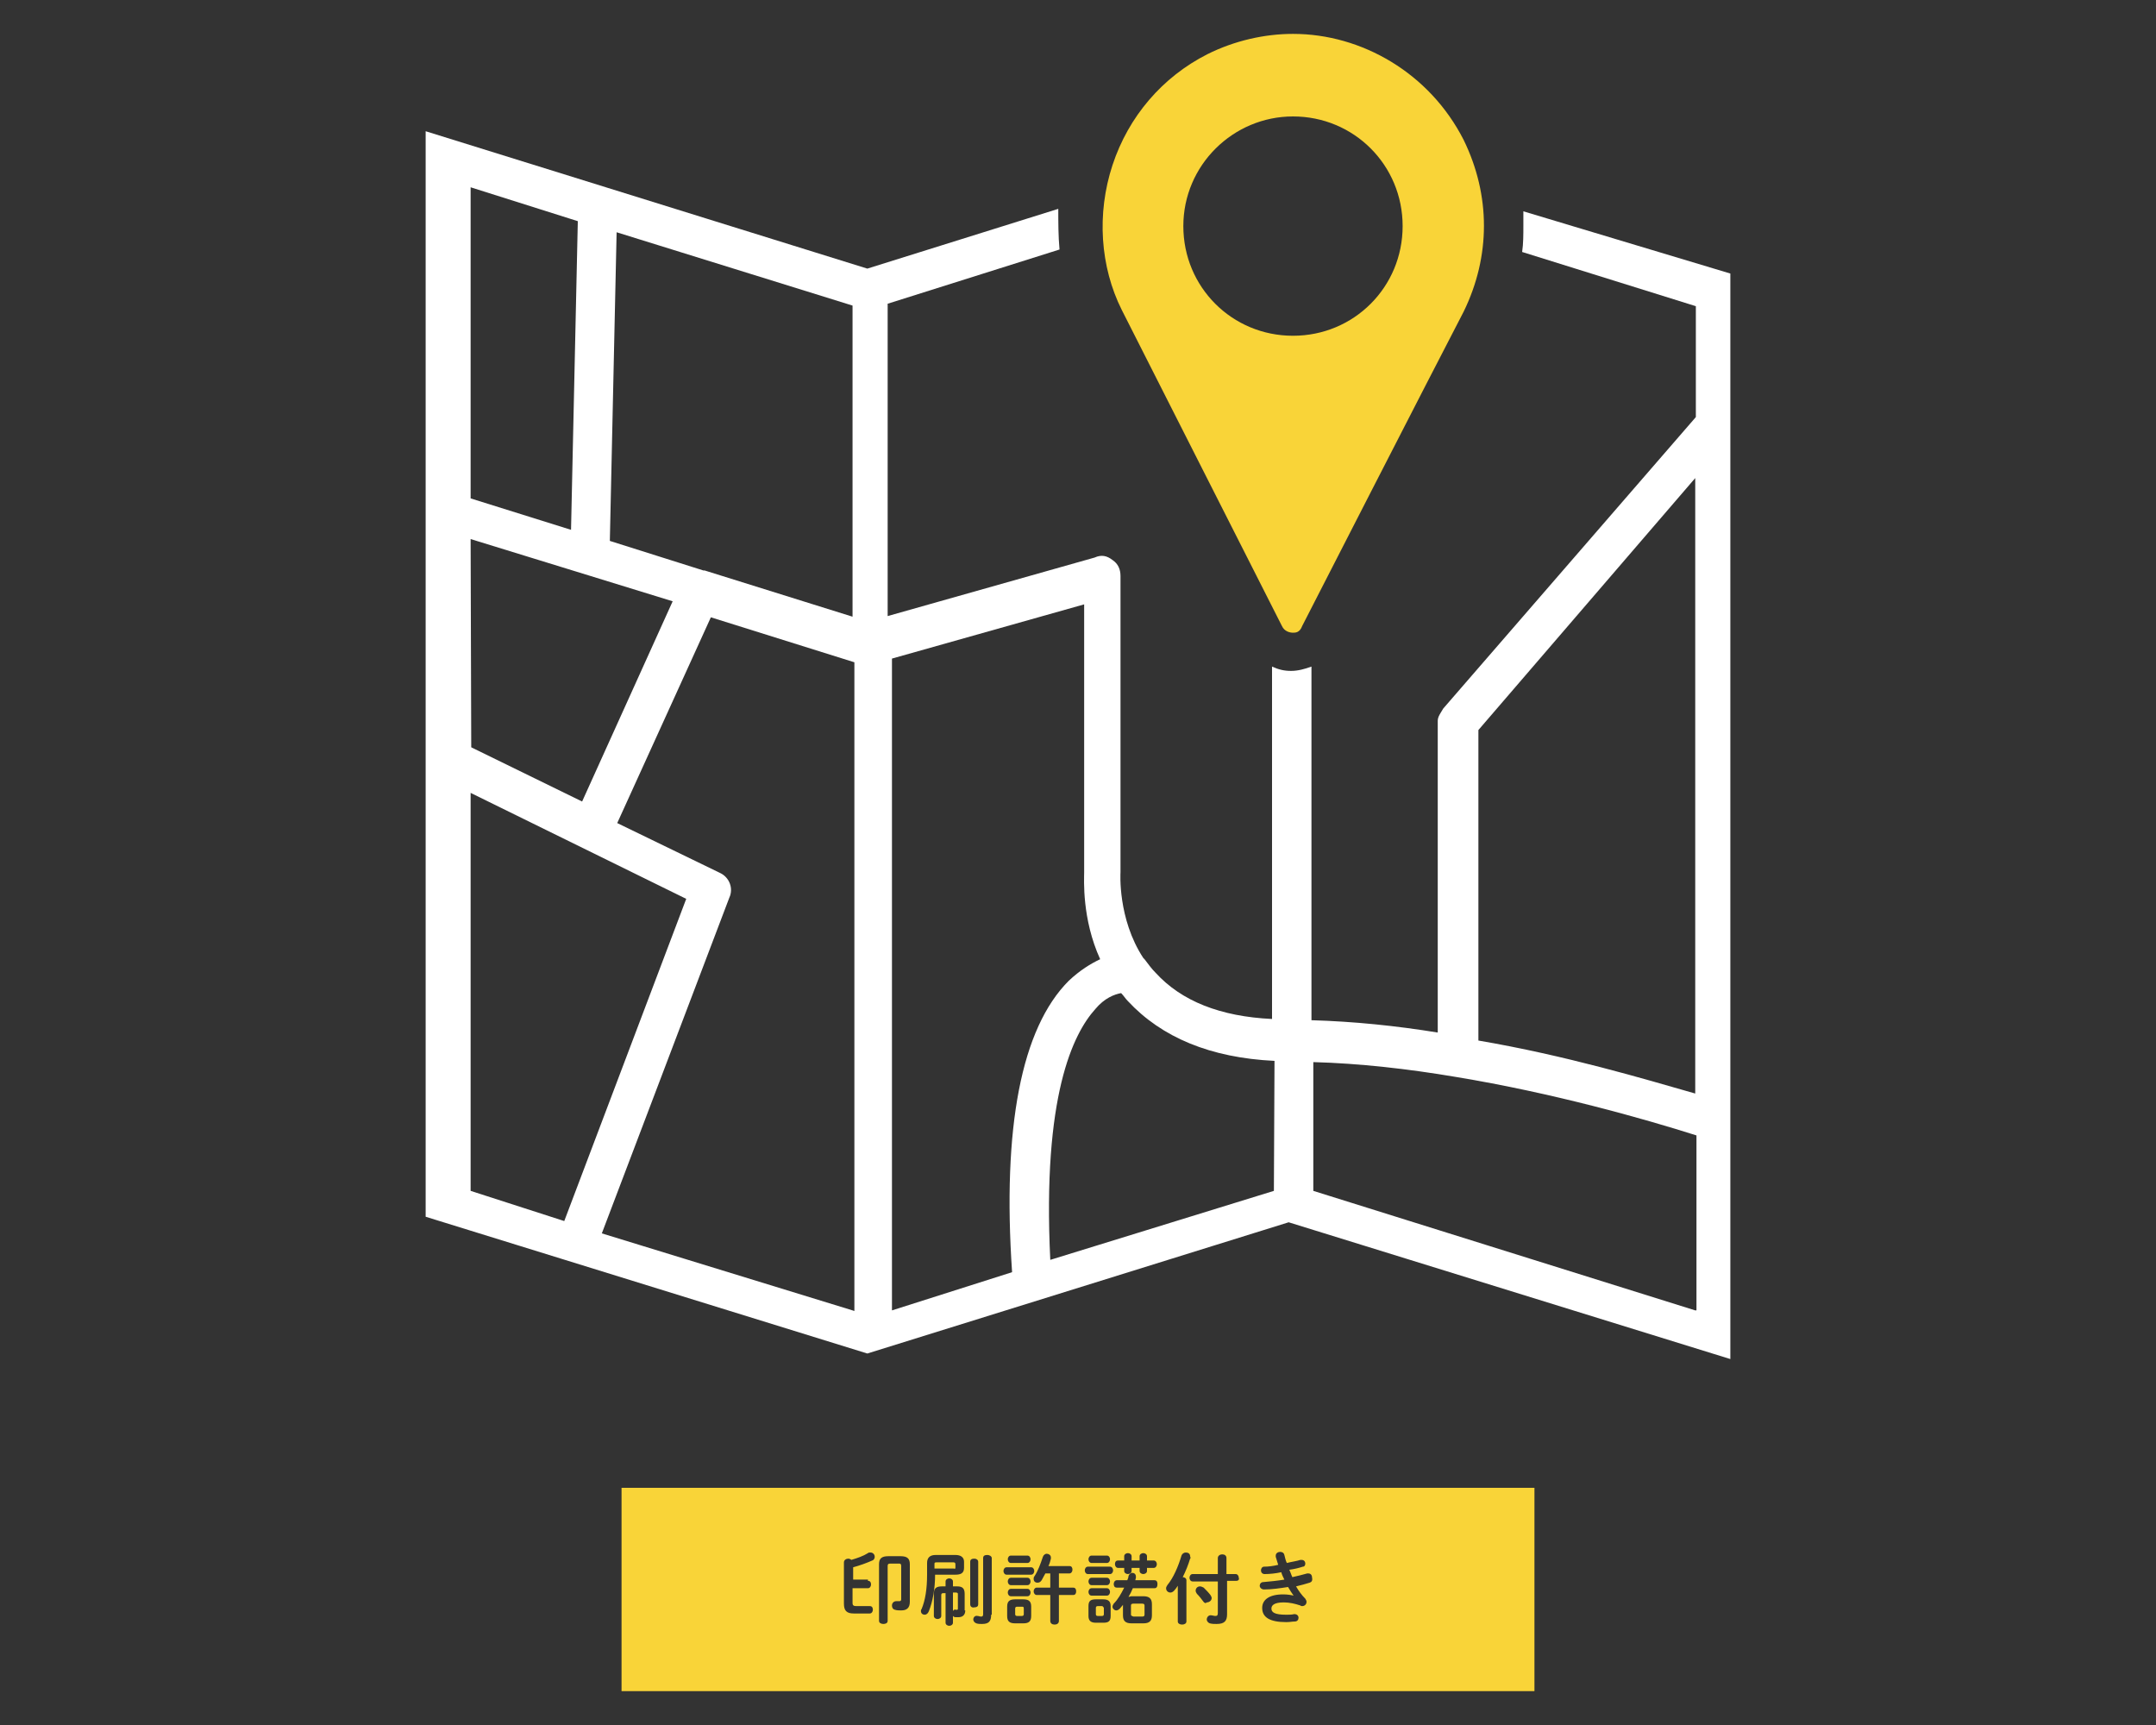
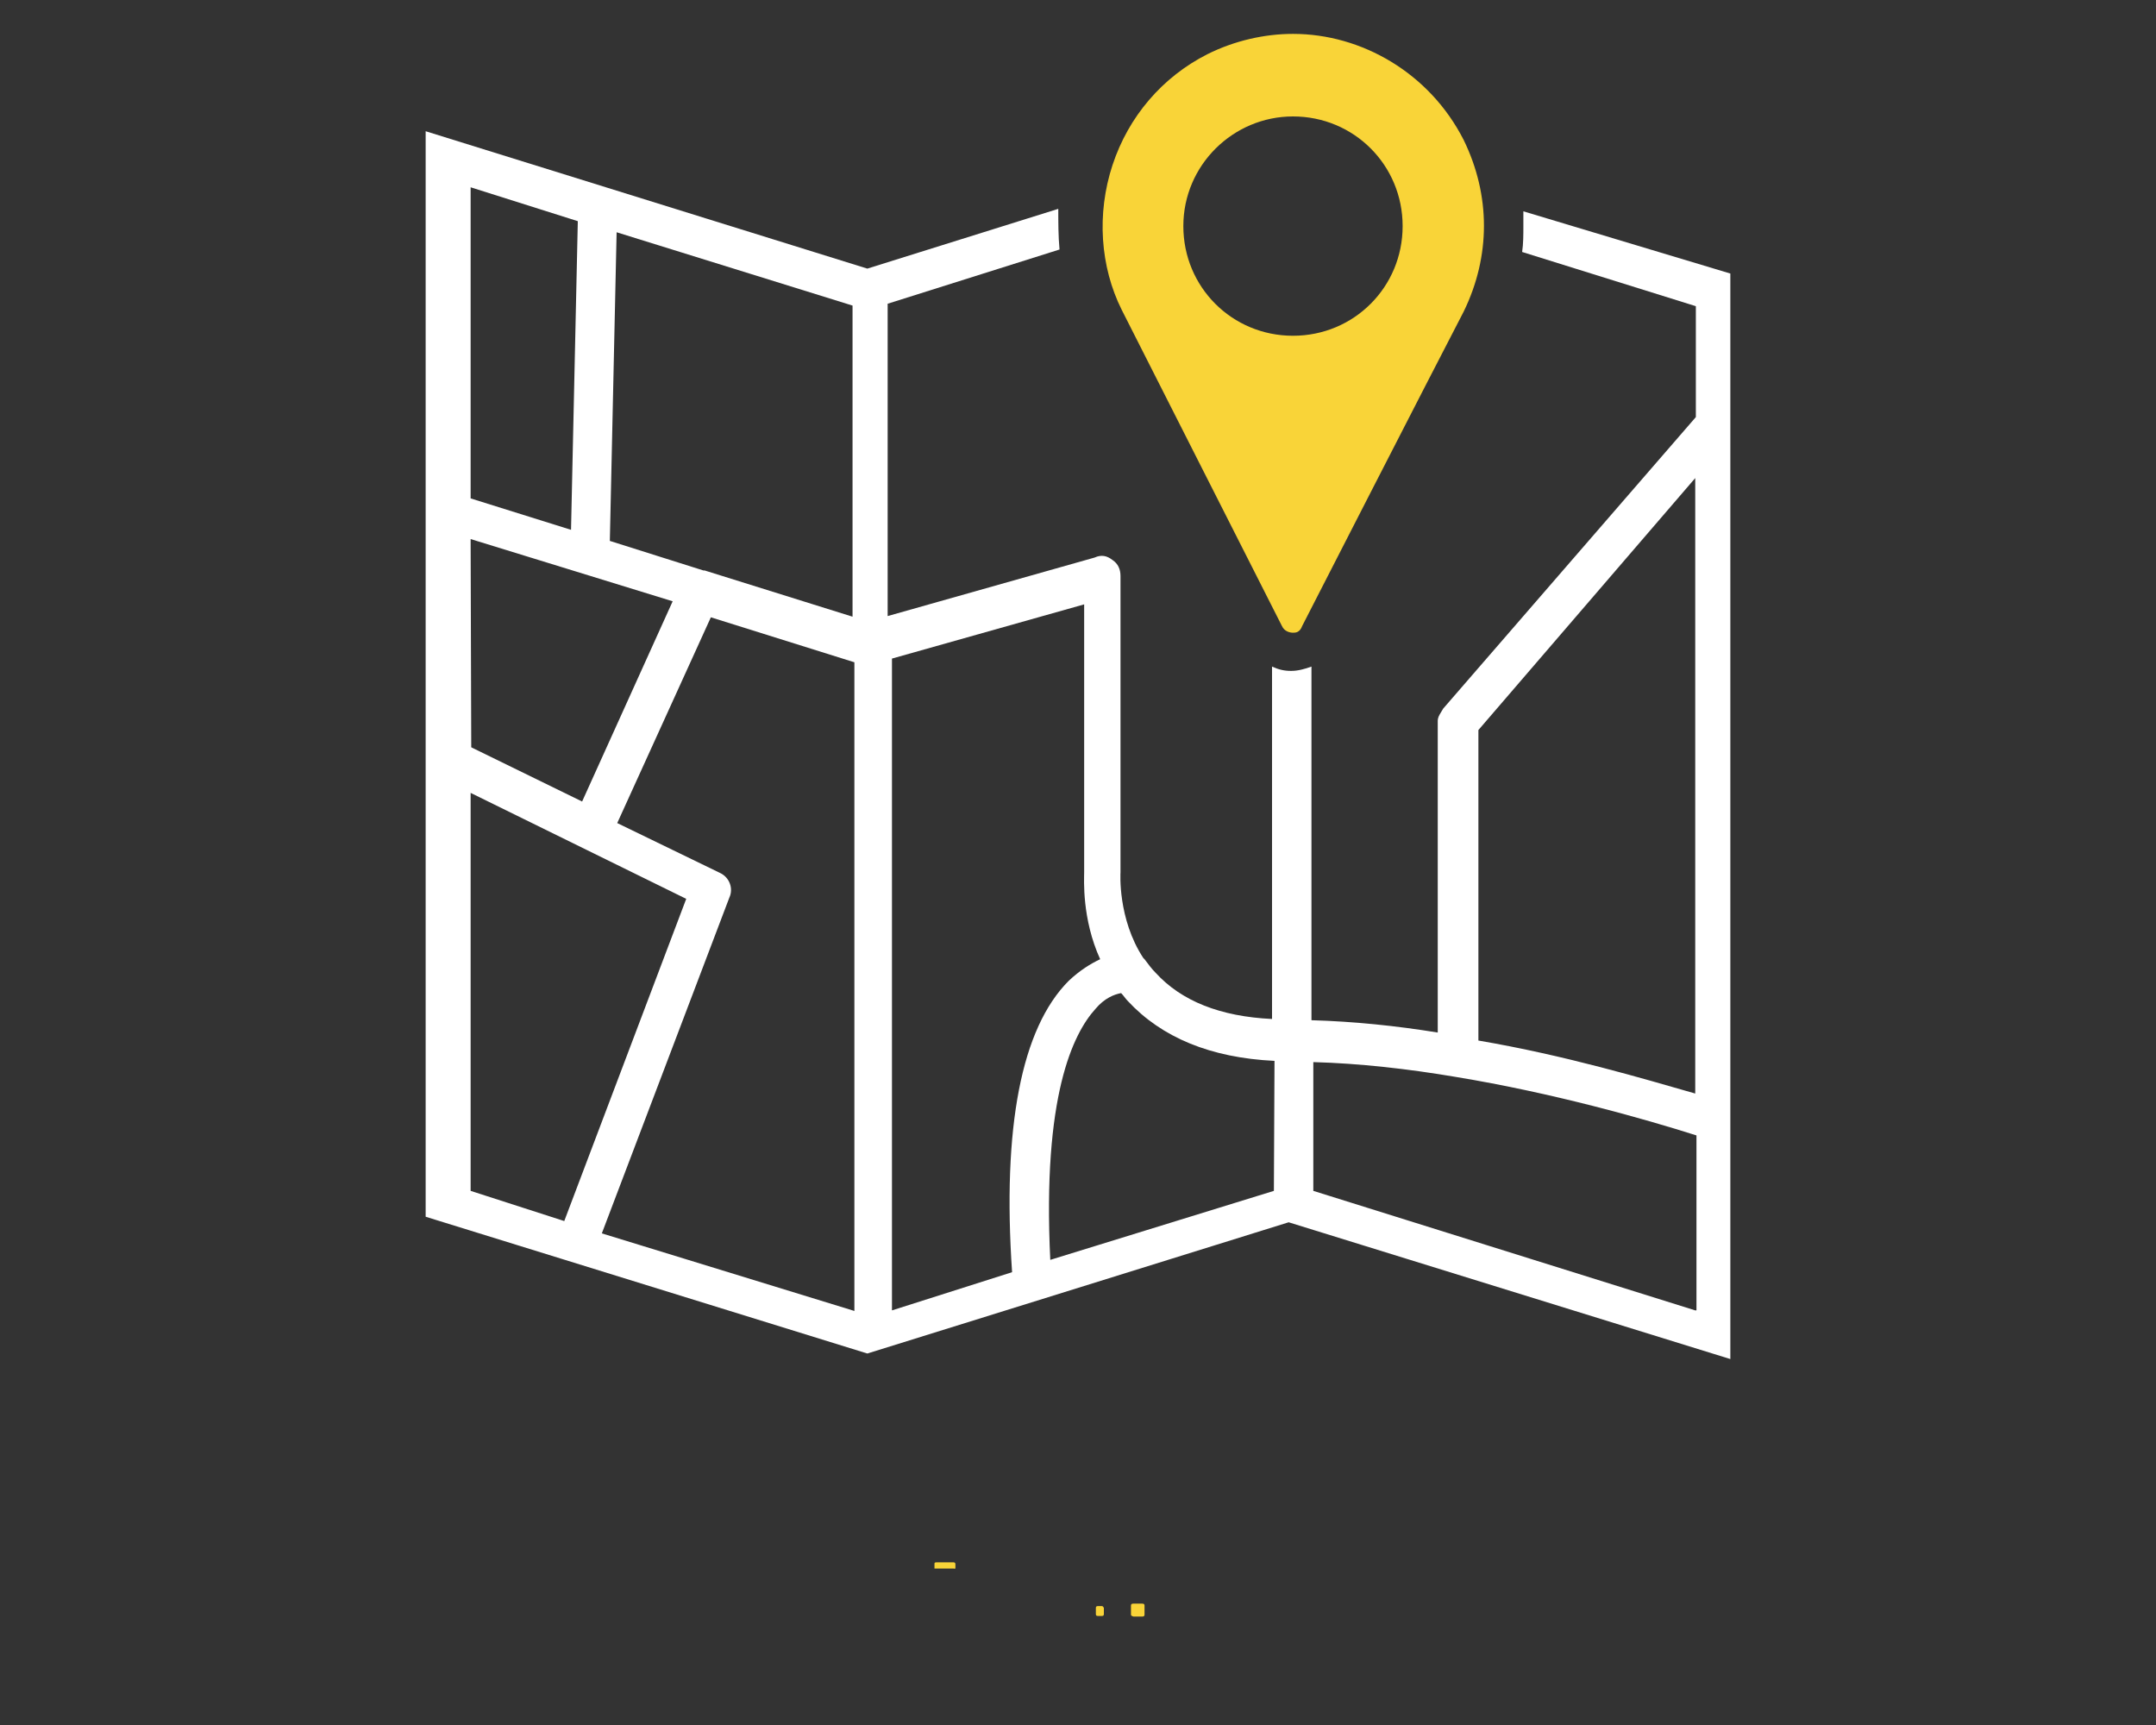
<svg xmlns="http://www.w3.org/2000/svg" version="1.1" id="レイヤー_1" x="0px" y="0px" viewBox="0 0 350 280" style="enable-background:new 0 0 350 280;" xml:space="preserve">
  <rect x="0" y="0" width="350" height="280" fill="#333333" stroke="none" />
  <style type="text/css">
	.st0{fill:#F9D438;}
	.st1{fill:#FFFFFF;}
</style>
  <g>
    <g>
      <path class="st0" d="M178.9,260.7h-0.7c-0.2,0-0.3,0.1-0.3,0.3v1c0,0.2,0.1,0.3,0.3,0.3h0.7c0.2,0,0.3-0.1,0.3-0.3v-1    C179.1,260.8,179,260.7,178.9,260.7z" />
-       <path class="st0" d="M155.2,258.5h-0.5v3c0.1-0.2,0.3-0.3,0.5-0.2c0.1,0,0.2,0,0.2,0l0.1-0.1v-2.5    C155.5,258.6,155.4,258.5,155.2,258.5z" />
      <path class="st0" d="M184,262.4h1.4c0.3,0,0.4-0.1,0.4-0.3v-1.5c0-0.2-0.1-0.3-0.4-0.3H184c-0.3,0-0.4,0.1-0.4,0.3v1.5    C183.6,262.3,183.8,262.3,184,262.4z" />
      <path class="st0" d="M155.1,254.4v-0.5c0-0.2-0.1-0.3-0.3-0.3H152c-0.3,0-0.3,0.1-0.3,0.3v0.7h3.1    C155.1,254.7,155.1,254.6,155.1,254.4z" />
-       <path class="st0" d="M100.9,241.5v33h148.2v-33H100.9z M181.5,253.3h1v-0.7c0-0.3,0.3-0.5,0.6-0.5c0.3,0,0.6,0.2,0.6,0.5v0.7h1.3    v-0.7c0-0.3,0.3-0.5,0.6-0.5c0.3,0,0.6,0.2,0.6,0.5v0.7h1.1c0.3,0,0.5,0.3,0.5,0.6c0,0.3-0.2,0.6-0.5,0.6h-1.1v0.5    c0,0.3-0.3,0.5-0.6,0.5c-0.3,0-0.6-0.2-0.6-0.5v-0.5h-1.3v0.5c0,0.3-0.3,0.5-0.6,0.5c-0.3,0-0.6-0.2-0.6-0.5v-0.5h-1    c-0.3,0-0.5-0.3-0.5-0.6C181,253.6,181.1,253.3,181.5,253.3z M177.2,252.5h2.5c0.3,0,0.5,0.3,0.5,0.6c0,0.3-0.2,0.6-0.5,0.6h-2.5    c-0.3,0-0.5-0.3-0.5-0.6C176.7,252.8,176.9,252.5,177.2,252.5z M164.1,252.5h2.7c0.3,0,0.5,0.3,0.5,0.6c0,0.3-0.2,0.6-0.5,0.6    h-2.7c-0.3,0-0.5-0.3-0.5-0.6C163.6,252.8,163.8,252.5,164.1,252.5z M140.9,256.6c0.4,0,0.5,0.3,0.5,0.6c0,0.3-0.2,0.6-0.5,0.6    h-2.5v2.4c0,0.4,0.2,0.5,0.6,0.5h2.2c0.4,0,0.5,0.3,0.5,0.6s-0.2,0.6-0.5,0.6h-2.6c-1.2,0-1.6-0.5-1.6-1.6v-6.7    c0-0.4,0.4-0.6,0.7-0.6c0.2,0,0.4,0.1,0.5,0.2c1-0.3,1.9-0.6,2.7-1.1c0.1-0.1,0.2-0.1,0.4-0.1c0.4,0,0.7,0.3,0.7,0.7    c0,0.2-0.1,0.5-0.4,0.6c-0.9,0.4-2,0.8-3.1,1.1v2H140.9z M147.7,260c0,1-0.5,1.4-1.4,1.4c-0.3,0-0.7,0-1-0.1    c-0.4-0.1-0.5-0.4-0.5-0.7c0-0.4,0.3-0.7,0.7-0.7c0.2,0,0.4,0,0.5,0c0.2,0,0.3-0.1,0.3-0.3v-5.4c0-0.3-0.1-0.4-0.3-0.4h-1.5    c-0.3,0-0.4,0.1-0.4,0.4v8.9c0,0.4-0.4,0.5-0.7,0.5c-0.4,0-0.7-0.2-0.7-0.5v-9.2c0-0.9,0.4-1.3,1.5-1.3h2c1.1,0,1.5,0.4,1.5,1.3    V260z M150.1,262.1c-0.3,0-0.6-0.2-0.6-0.6c0-0.1,0-0.2,0.1-0.3c0.6-1.4,0.9-3.3,0.9-5.6v-1.9c0-0.8,0.4-1.3,1.4-1.3h3.2    c0.9,0,1.4,0.4,1.4,1.1v1c0,0.9-0.6,1.1-1.4,1.1h-3.3c0,2.3-0.4,4.4-1,5.9C150.6,262,150.3,262.1,150.1,262.1z M156.7,261.4    c0,0.8-0.5,1.1-1.1,1.1c-0.2,0-0.3,0-0.5,0c-0.2,0-0.3-0.1-0.4-0.2v1.1c0,0.3-0.3,0.5-0.6,0.5c-0.3,0-0.6-0.2-0.6-0.5v-4.8h-0.4    c-0.2,0-0.3,0.1-0.3,0.3v3.4c0,0.3-0.3,0.5-0.6,0.5c-0.3,0-0.6-0.2-0.6-0.5v-3.6c0-0.9,0.4-1.2,1.3-1.2h0.6v-0.8    c0-0.3,0.3-0.5,0.6-0.5c0.3,0,0.6,0.2,0.6,0.5v0.8h0.7c0.8,0,1.2,0.3,1.2,1.2V261.4z M157.5,260.4v-6.9c0-0.4,0.3-0.5,0.7-0.5    c0.3,0,0.6,0.2,0.6,0.5v6.9c0,0.4-0.3,0.5-0.6,0.5C157.8,261,157.5,260.8,157.5,260.4z M160.9,262.1c0,1.1-0.4,1.5-1.5,1.5    c-0.3,0-0.6,0-0.9-0.1c-0.3-0.1-0.5-0.4-0.5-0.6c0-0.4,0.3-0.7,0.7-0.6c0.2,0,0.3,0.1,0.6,0.1c0.2,0,0.3-0.1,0.3-0.4v-9.1    c0-0.4,0.3-0.5,0.7-0.5c0.3,0,0.7,0.2,0.7,0.5V262.1z M167.4,262.3c0,0.9-0.4,1.2-1.3,1.2h-1.3c-1,0-1.3-0.4-1.3-1.2v-1.5    c0-0.8,0.3-1.2,1.3-1.2h1.3c1,0,1.3,0.4,1.3,1.2V262.3z M164.1,257.9h2.7c0.3,0,0.5,0.3,0.5,0.6c0,0.3-0.2,0.6-0.5,0.6h-2.7    c-0.3,0-0.5-0.3-0.5-0.6C163.6,258.2,163.8,257.9,164.1,257.9z M163.6,256.7c0-0.3,0.2-0.6,0.5-0.6h2.7c0.3,0,0.5,0.3,0.5,0.6    c0,0.3-0.2,0.6-0.5,0.6h-2.7C163.8,257.3,163.6,257,163.6,256.7z M167.4,255.6h-4c-0.3,0-0.5-0.3-0.5-0.6s0.2-0.6,0.5-0.6h4    c0.3,0,0.5,0.3,0.5,0.6S167.7,255.6,167.4,255.6z M174.2,258.9h-2.3v4.2c0,0.4-0.3,0.6-0.7,0.6s-0.7-0.2-0.7-0.6v-4.2h-2.2    c-0.3,0-0.5-0.3-0.5-0.6s0.2-0.6,0.5-0.6h2.2v-2.3h-0.8c-0.2,0.4-0.4,0.7-0.6,1.1c-0.2,0.3-0.4,0.4-0.7,0.4    c-0.3,0-0.6-0.2-0.6-0.6c0-0.1,0-0.3,0.1-0.4c0.6-0.9,1-2,1.4-3.2c0.1-0.3,0.4-0.5,0.6-0.5c0.3,0,0.7,0.2,0.7,0.6c0,0,0,0.1,0,0.2    c-0.1,0.4-0.2,0.8-0.4,1.2h3.4c0.4,0,0.5,0.3,0.5,0.6c0,0.3-0.2,0.6-0.5,0.6h-1.7v2.3h2.3c0.4,0,0.5,0.3,0.5,0.6    S174.6,258.9,174.2,258.9z M180.3,262.3c0,0.9-0.4,1.1-1.2,1.1h-1.2c-0.9,0-1.2-0.4-1.2-1.1v-1.6c0-0.8,0.3-1.1,1.2-1.1h1.2    c0.9,0,1.2,0.4,1.2,1.1V262.3z M177.2,257.8h2.5c0.3,0,0.5,0.3,0.5,0.6c0,0.3-0.2,0.6-0.5,0.6h-2.5c-0.3,0-0.5-0.3-0.5-0.6    C176.7,258.1,176.9,257.8,177.2,257.8z M176.7,256.7c0-0.3,0.2-0.6,0.5-0.6h2.5c0.3,0,0.5,0.3,0.5,0.6c0,0.3-0.2,0.6-0.5,0.6h-2.5    C176.9,257.3,176.7,257,176.7,256.7z M180.2,255.5h-3.6c-0.3,0-0.5-0.3-0.5-0.6s0.2-0.6,0.5-0.6h3.6c0.3,0,0.5,0.3,0.5,0.6    S180.5,255.5,180.2,255.5z M187.4,257.8h-3.5c-0.2,0.5-0.4,0.9-0.7,1.4c0.2,0,0.3-0.1,0.5-0.1h1.9c1,0,1.4,0.4,1.4,1.3v1.8    c0,0.9-0.4,1.3-1.4,1.3h-1.9c-1,0-1.4-0.4-1.4-1.3v-1.7c-0.2,0.2-0.3,0.4-0.5,0.6c-0.2,0.2-0.4,0.3-0.6,0.3    c-0.3,0-0.6-0.3-0.6-0.6c0-0.2,0.1-0.3,0.2-0.5c0.7-0.7,1.2-1.6,1.7-2.6h-1.2c-0.4,0-0.5-0.3-0.5-0.6c0-0.3,0.2-0.6,0.5-0.6h1.7    c0.1-0.2,0.2-0.5,0.2-0.7c0.1-0.3,0.4-0.5,0.6-0.5c0.3,0,0.6,0.2,0.6,0.6c0,0.1,0,0.1,0,0.2c0,0.1-0.1,0.3-0.1,0.4h3.1    c0.4,0,0.5,0.3,0.5,0.6C187.9,257.5,187.8,257.8,187.4,257.8z M193.2,253c-0.3,1-0.7,2-1.2,3c0.3,0,0.6,0.2,0.6,0.5v6.7    c0,0.3-0.3,0.5-0.7,0.5c-0.4,0-0.7-0.2-0.7-0.5v-5.8c-0.2,0.3-0.4,0.6-0.6,0.8c-0.2,0.2-0.4,0.3-0.6,0.3c-0.4,0-0.7-0.3-0.7-0.7    c0-0.2,0.1-0.3,0.2-0.5c1-1.2,1.8-3.1,2.3-4.8c0.1-0.3,0.4-0.5,0.7-0.5c0.4,0,0.7,0.2,0.7,0.6C193.3,252.9,193.3,252.9,193.2,253z     M195.3,259.9c-0.3-0.4-0.6-0.8-1-1.2c-0.1-0.2-0.2-0.3-0.2-0.5c0-0.4,0.3-0.7,0.7-0.7c0.2,0,0.4,0.1,0.6,0.2    c0.4,0.4,0.8,0.8,1.1,1.2c0.1,0.2,0.2,0.3,0.2,0.5c0,0.4-0.4,0.7-0.8,0.7C195.7,260.3,195.5,260.2,195.3,259.9z M200.7,256.6h-1.5    v5.4c0,1.1-0.4,1.6-1.7,1.6c-0.4,0-0.7,0-1.1-0.1c-0.3-0.1-0.5-0.4-0.5-0.6c0-0.4,0.3-0.8,0.8-0.7c0.1,0,0.4,0.1,0.6,0.1    c0.3,0,0.4-0.1,0.4-0.5v-5.1h-4.1c-0.3,0-0.5-0.3-0.5-0.6c0-0.3,0.2-0.6,0.5-0.6h4.1v-2.6c0-0.4,0.4-0.6,0.7-0.6    c0.4,0,0.7,0.2,0.7,0.6v2.6h1.5c0.3,0,0.5,0.3,0.5,0.6C201.2,256.3,201.1,256.6,200.7,256.6z M212.6,256.9    c-0.6,0.2-1.4,0.4-2.2,0.6c0.4,0.7,0.9,1.4,1.5,2c0.1,0.2,0.2,0.3,0.2,0.5c0,0.4-0.3,0.7-0.7,0.7c-0.1,0-0.2,0-0.3-0.1    c-0.9-0.3-1.8-0.5-2.7-0.5c-1.6,0-2,0.5-2,1c0,0.6,0.5,1,2.4,1c0.5,0,0.9,0,1.3-0.1c0.5,0,0.7,0.3,0.7,0.6c0,0.3-0.2,0.6-0.6,0.6    c-0.4,0-0.8,0.1-1.4,0.1c-2.7,0-3.9-0.8-3.9-2.3c0-1.3,1.1-2.2,3.4-2.2c0.7,0,1.3,0.1,1.7,0.2l0,0c-0.3-0.4-0.6-0.9-0.9-1.4    c-1.3,0.2-2.6,0.4-3.9,0.4c-0.4,0-0.7-0.3-0.7-0.6c0-0.3,0.2-0.6,0.6-0.6c1.1-0.1,2.2-0.2,3.4-0.4c-0.2-0.4-0.4-0.8-0.5-1.2    c-0.9,0.2-1.9,0.3-2.7,0.3c-0.4,0-0.6-0.3-0.6-0.6c0-0.3,0.2-0.6,0.5-0.6c0.7,0,1.5-0.1,2.3-0.3c-0.1-0.4-0.3-0.9-0.4-1.3    c0-0.1,0-0.1,0-0.2c0-0.4,0.4-0.6,0.7-0.6c0.3,0,0.6,0.1,0.7,0.5c0.1,0.4,0.2,0.9,0.4,1.3c0.8-0.2,1.6-0.3,2.2-0.5    c0.1,0,0.2,0,0.2,0c0.4,0,0.6,0.3,0.6,0.6c0,0.2-0.1,0.5-0.4,0.5c-0.6,0.2-1.4,0.4-2.2,0.5c0.2,0.4,0.3,0.8,0.5,1.2    c0.9-0.2,1.7-0.4,2.4-0.6c0.1,0,0.1,0,0.2,0c0.4,0,0.6,0.3,0.6,0.7C213.1,256.6,212.9,256.8,212.6,256.9z" />
-       <path class="st0" d="M165.9,260.8h-0.8c-0.2,0-0.3,0.1-0.3,0.3v0.9c0,0.2,0.1,0.3,0.3,0.3h0.8c0.2,0,0.3-0.1,0.3-0.3v-0.9    C166.2,260.8,166.1,260.8,165.9,260.8z" />
    </g>
    <g>
      <path class="st1" d="M275.2,177.5c-8.4-2.4-21.1-6.2-35.2-8.6v-50.4l35.2-40.9V177.5z M275.2,212.7l-62-19.4v-20.9    c7.5,0.2,15.4,1.1,23.1,2.4c15.8,2.6,30.6,6.8,39.1,9.5v28.4L275.2,212.7z M206.8,193.3l-36.3,11.2c-1.3-26.6,3.7-36.7,7.3-40.7    c1.5-1.8,3.1-2.4,4.2-2.6c0.4,0.4,0.7,0.9,1.1,1.3c5.5,5.9,13.4,9.2,23.8,9.7L206.8,193.3z M144.8,212.7V106.9l31.2-8.8v43.5    c0,1.1-0.4,7.5,2.6,14.1c-1.5,0.7-3.3,1.8-5.1,3.5c-7.7,7.7-10.8,23.8-9.2,47.3L144.8,212.7z M138.4,100.1l-24-7.5h-0.2L99,87.8    l1.1-50.1l38.3,11.9L138.4,100.1z M138.4,212.7l-40.7-12.5l20.7-54.5c0.7-1.5,0-3.3-1.5-4l-16.7-8.1l15.2-33.4l23.3,7.3l0,105.3    L138.4,212.7z M76.4,193.3v-64.6l35,17.2l-19.8,52.3L76.4,193.3z M76.4,87.5l32.8,10.1l-14.7,32.5l-18-8.8L76.4,87.5z M76.4,30.4    l17.4,5.5L92.7,86l-16.3-5.1V30.4z M247.3,34.3v2.4c0,1.3,0,2.9-0.2,4.2l28.2,8.8v18L234.3,115c-0.4,0.7-0.9,1.3-0.9,2v50.6    c-6.8-1.1-13.6-1.8-20.5-2v-57.4c-1.1,0.4-2.2,0.7-3.3,0.7s-2-0.2-3.1-0.7v57.2c-8.4-0.4-14.7-2.9-18.9-7.5    c-0.7-0.7-1.1-1.3-1.8-2.2l-0.2-0.2c-4.2-6.4-3.7-13.9-3.7-13.9v-0.2V93.5c0-1.1-0.4-2-1.3-2.6c-0.9-0.7-1.8-0.9-2.9-0.4    l-33.6,9.5V49.3l27.9-8.8c-0.2-2.2-0.2-4.4-0.2-6.6l-31,9.7L69.1,21.3v176.2l71.7,22.2l68.4-21.3l71.7,22.2V44.4L247.3,34.3z" />
      <path class="st0" d="M209.9,18.9c9.9,0,17.8,7.9,17.8,17.8s-7.9,17.8-17.8,17.8c-9.9,0-17.8-7.9-17.8-17.8S200.2,18.9,209.9,18.9z     M208.1,101.6c0.4,0.9,1.3,1.1,1.8,1.1c0.4,0,1.1,0,1.5-1.1c0.2-0.4,21.3-41.6,26.2-51c4.4-9,4.4-18.9,0-27.9    c-5.5-10.8-16.5-17.2-27.7-17.2c-4.6,0-9.5,1.1-13.9,3.3c-7.3,3.7-12.8,10.1-15.4,18c-2.6,7.9-2,16.5,1.5,23.5L208.1,101.6z" />
    </g>
  </g>
</svg>